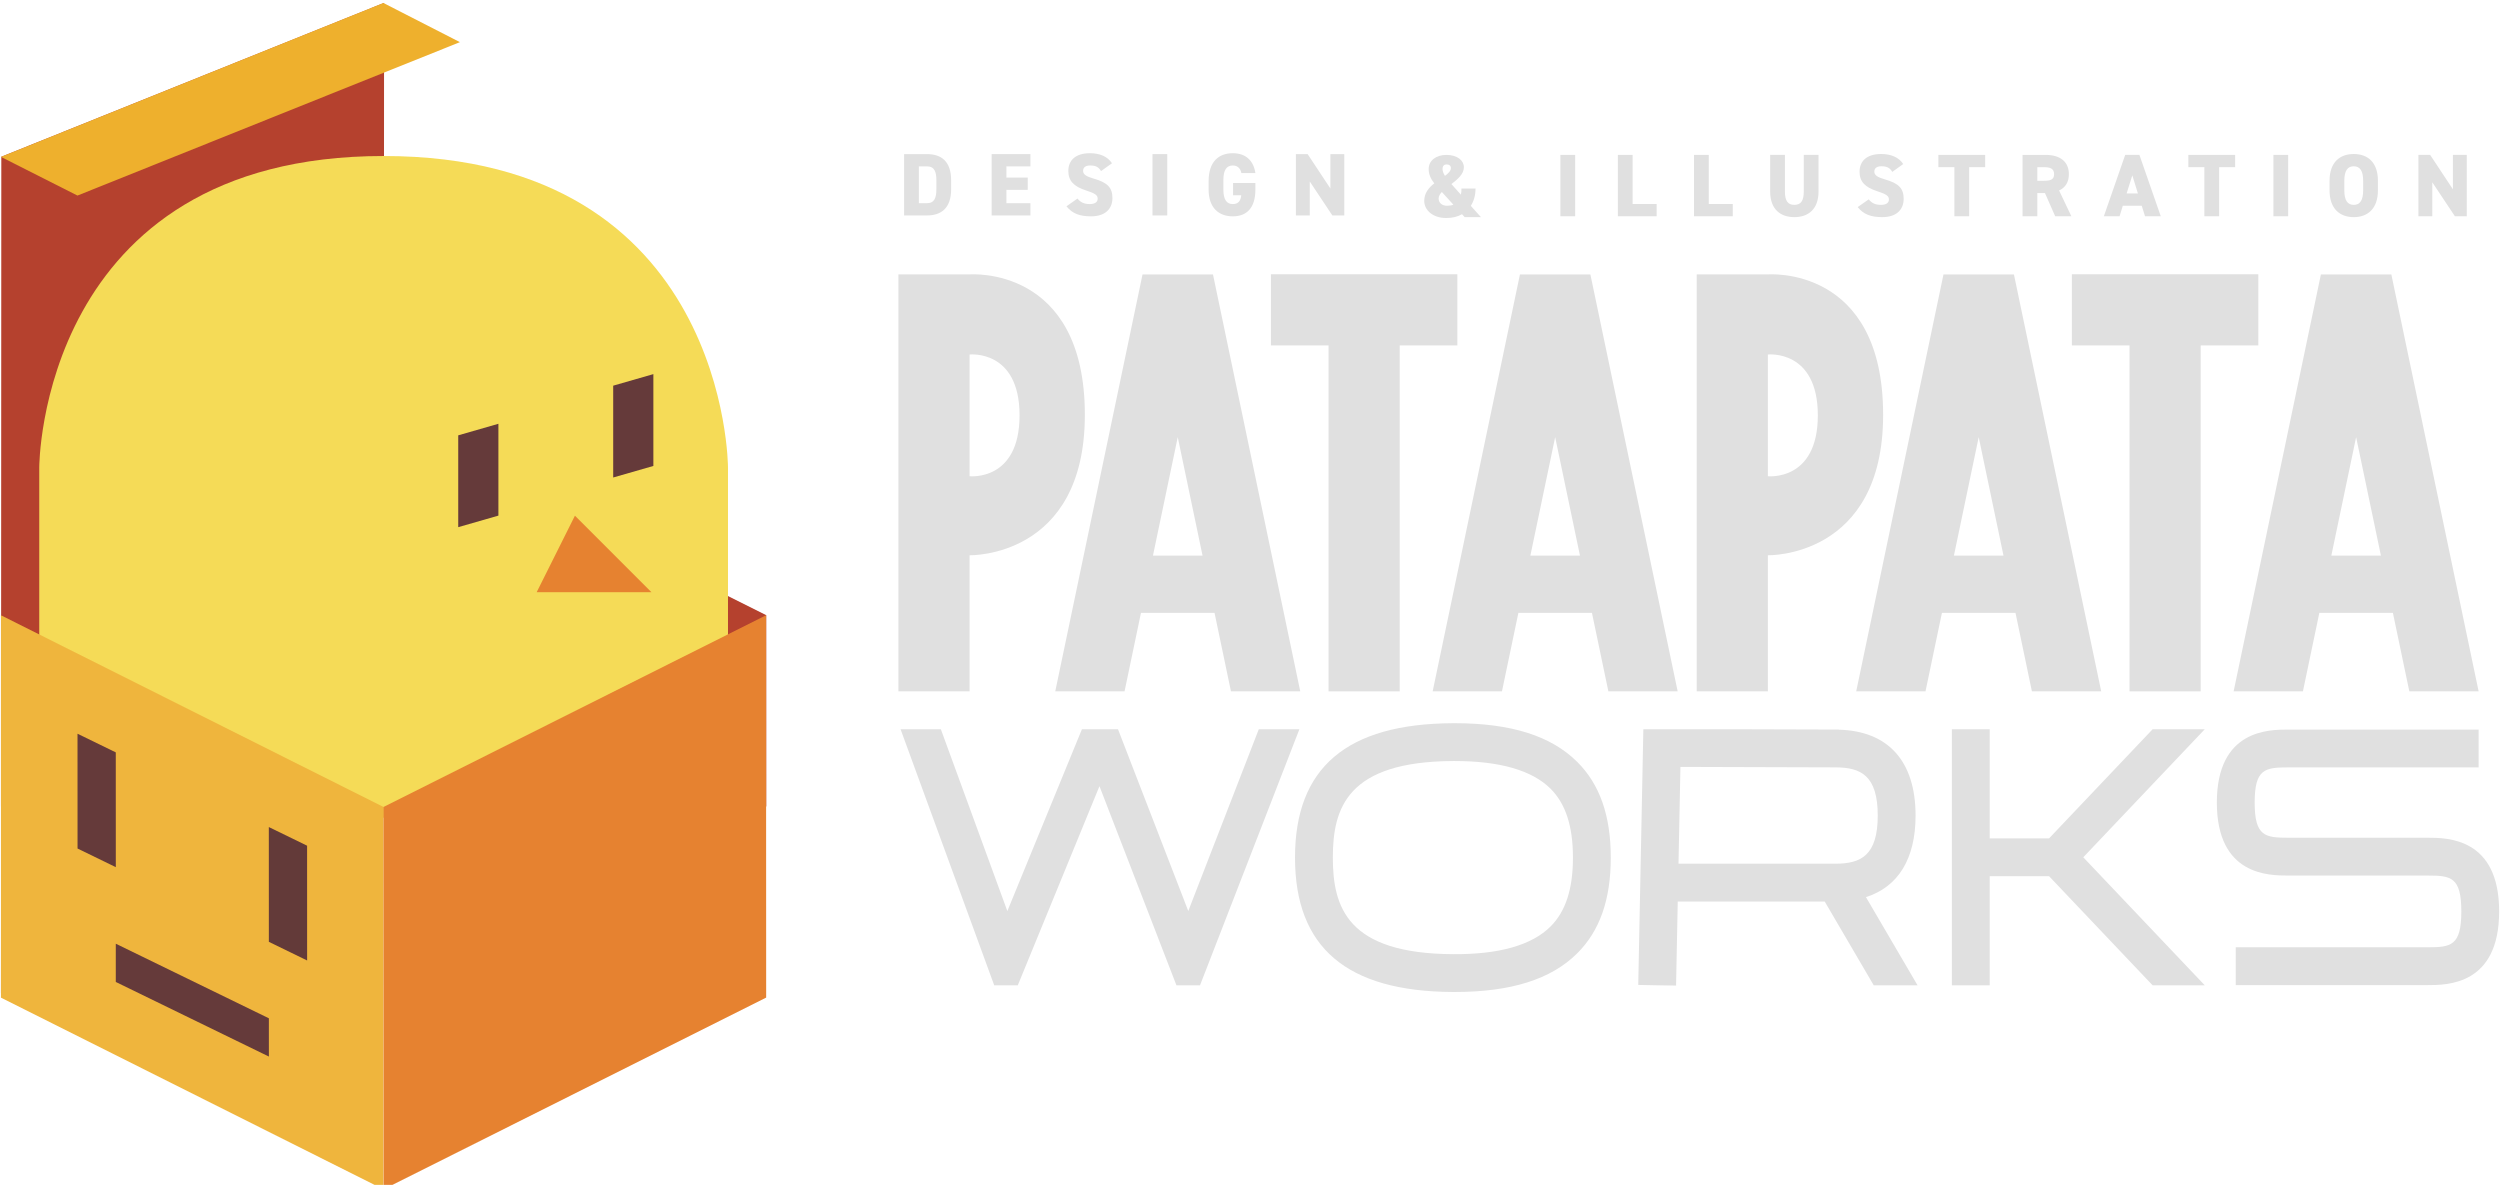
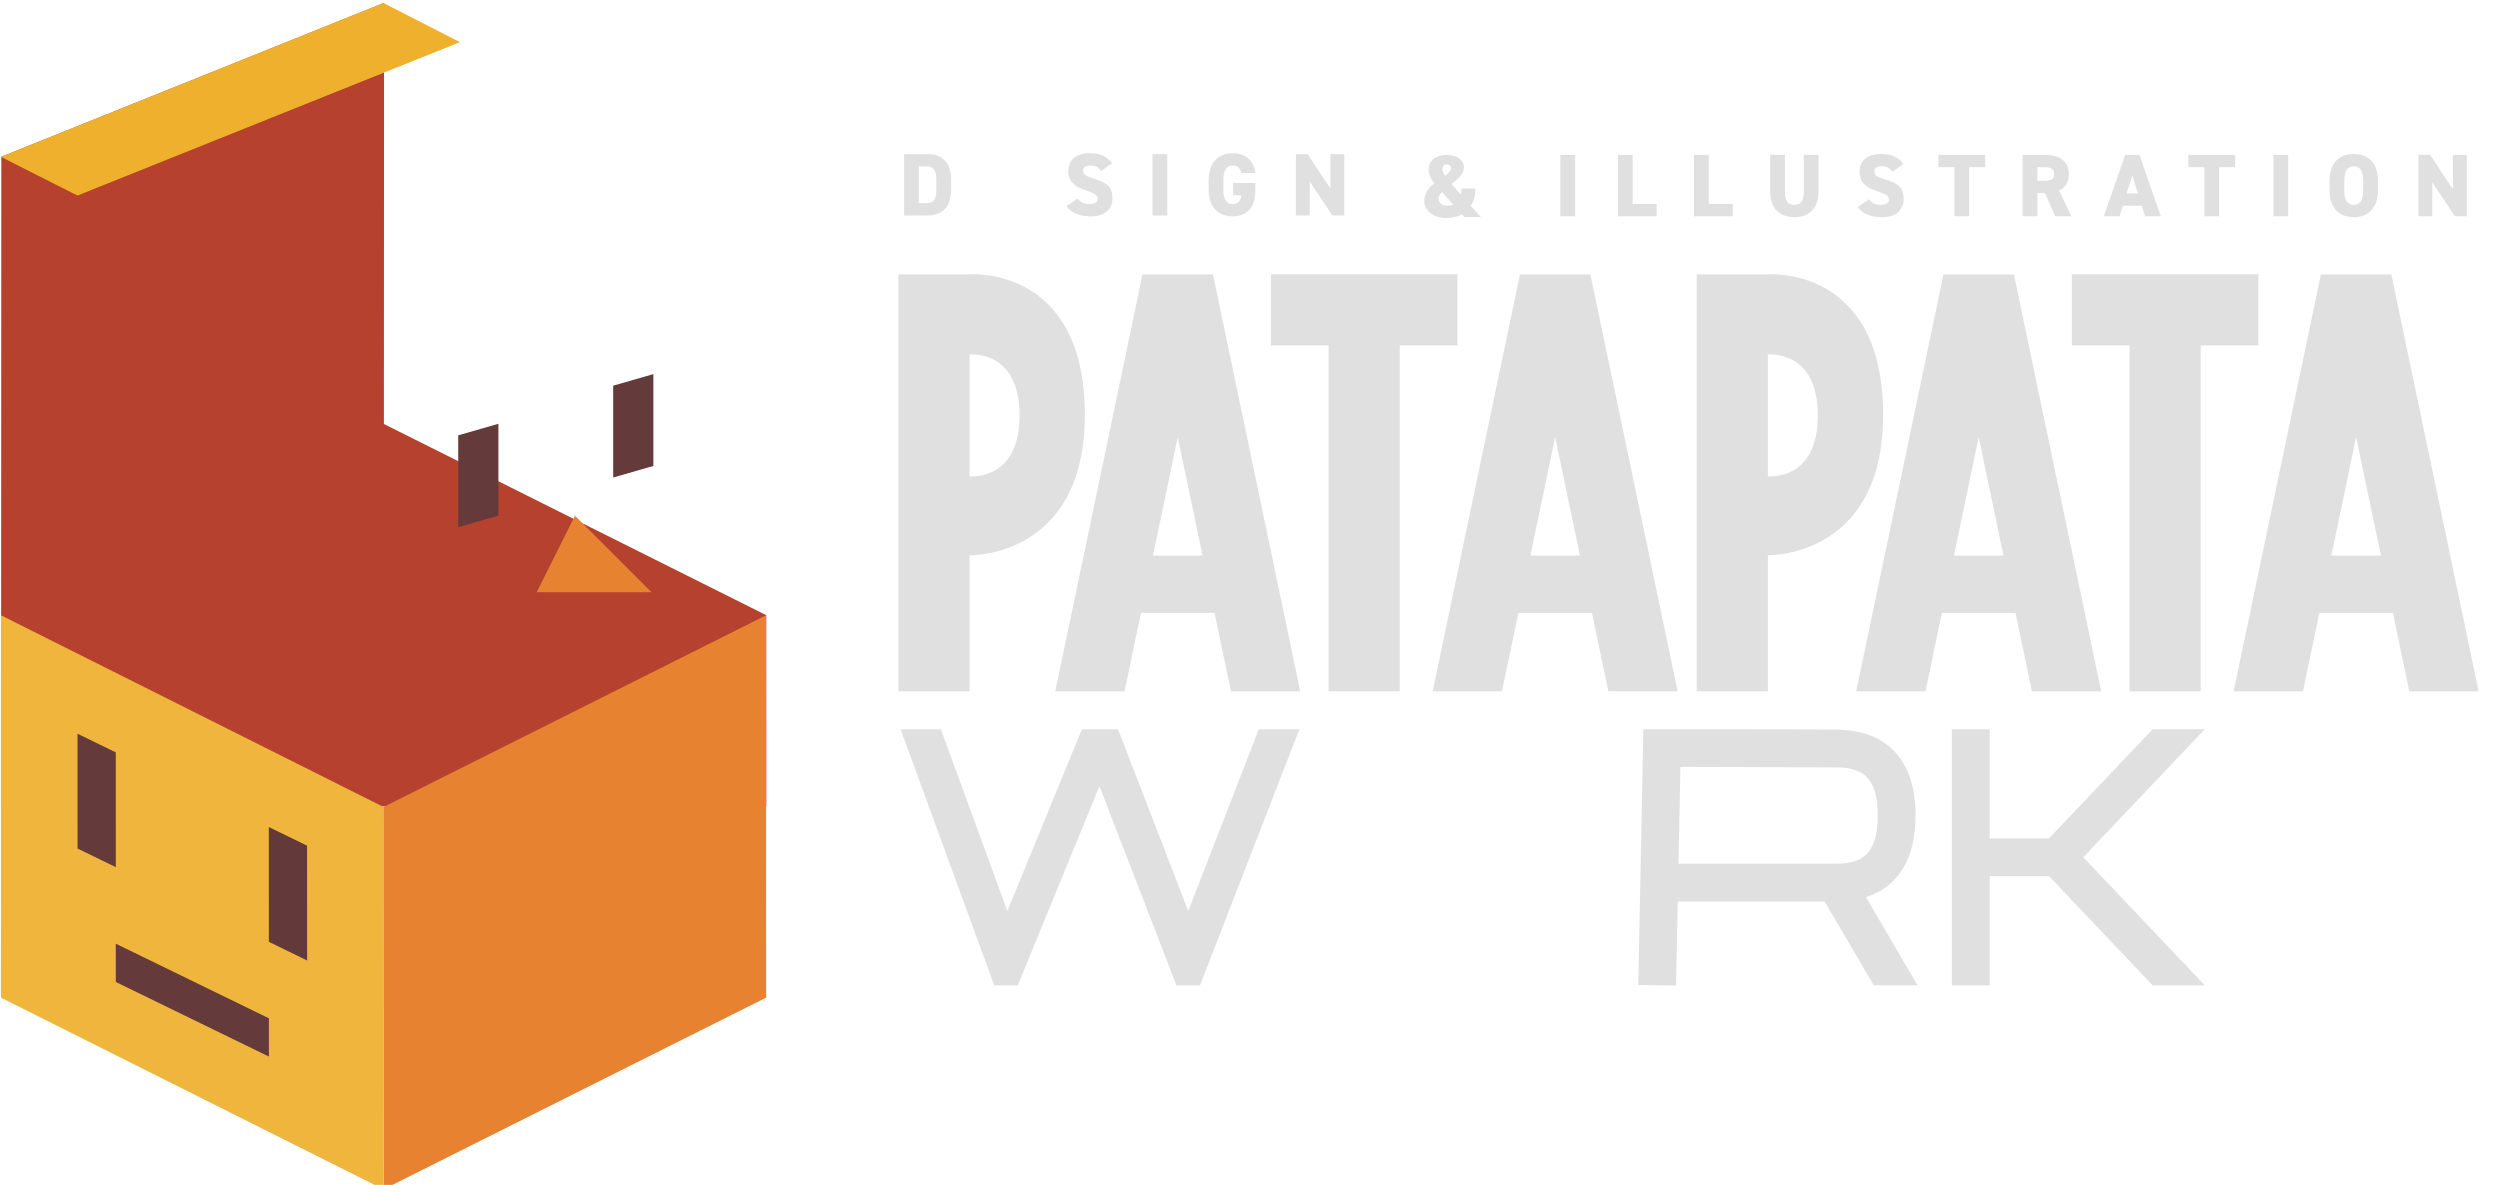
<svg xmlns="http://www.w3.org/2000/svg" width="100%" height="100%" viewBox="0 0 1171 555" version="1.1" xml:space="preserve" style="fill-rule:evenodd;clip-rule:evenodd;stroke-linejoin:round;stroke-miterlimit:2;">
  <g transform="matrix(4.167,0,0,4.167,-269.04,-1961.69)">
    <g>
      <g id="logotext01" transform="matrix(1,0,0,1,-160.506,487.451)">
        <g transform="matrix(1,0,0,1,497.945,69.578)">
-           <path d="M0,20.22L-21.56,20.22L-21.56,24.472L0,24.472C2.201,24.472 8.047,24.472 8.047,16.189C8.047,7.906 2.201,7.906 0,7.906L-15.639,7.906C-18.271,7.906 -19.434,7.746 -19.434,3.952C-19.434,0.159 -18.271,0 -15.639,0L5.74,0L5.74,-4.252L-15.639,-4.252C-17.84,-4.252 -23.686,-4.252 -23.686,3.952C-23.686,12.157 -17.84,12.157 -15.639,12.157L0,12.157C2.632,12.157 3.795,12.321 3.795,16.189C3.795,20.057 2.632,20.22 0,20.22" style="fill:rgb(224,224,224);fill-rule:nonzero;" />
-         </g>
+           </g>
        <g transform="matrix(1,0,0,1,444.704,29.429)">
          <path d="M0,16.341L2.787,3.027L5.574,16.341L0,16.341ZM8.768,31.601L16.557,31.601L6.747,-15.26L-1.173,-15.26L-10.983,31.601L-3.194,31.601L-1.348,22.782L6.922,22.782L8.768,31.601Z" style="fill:rgb(224,224,224);fill-rule:nonzero;" />
        </g>
        <g transform="matrix(1,0,0,1,487.128,29.429)">
          <path d="M0,16.341L2.787,3.027L5.574,16.341L0,16.341ZM8.768,31.601L16.557,31.601L6.747,-15.26L-1.173,-15.26L-10.983,31.601L-3.194,31.601L-1.348,22.782L6.922,22.782L8.768,31.601Z" style="fill:rgb(224,224,224);fill-rule:nonzero;" />
        </g>
        <g transform="matrix(1,0,0,1,478.92,61.029)">
          <path d="M0,-46.884L-20.955,-46.884L-20.955,-38.884L-14.477,-38.884L-14.477,0L-6.477,0L-6.477,-38.884L0,-38.884L0,-46.884Z" style="fill:rgb(224,224,224);fill-rule:nonzero;" />
        </g>
        <g transform="matrix(1,0,0,1,354.671,29.429)">
          <path d="M0,16.341L2.787,3.027L5.574,16.341L0,16.341ZM8.768,31.601L16.557,31.601L6.747,-15.26L-1.173,-15.26L-10.983,31.601L-3.194,31.601L-1.348,22.782L6.922,22.782L8.768,31.601Z" style="fill:rgb(224,224,224);fill-rule:nonzero;" />
        </g>
        <g transform="matrix(1,0,0,1,397.095,29.429)">
          <path d="M0,16.341L2.787,3.027L5.574,16.341L0,16.341ZM8.768,31.601L16.557,31.601L6.747,-15.26L-1.173,-15.26L-10.983,31.601L-3.194,31.601L-1.348,22.782L6.922,22.782L8.768,31.601Z" style="fill:rgb(224,224,224);fill-rule:nonzero;" />
        </g>
        <g transform="matrix(1,0,0,1,388.886,61.029)">
          <path d="M0,-46.884L-20.955,-46.884L-20.955,-38.884L-14.477,-38.884L-14.477,0L-6.477,0L-6.477,-38.884L0,-38.884L0,-46.884Z" style="fill:rgb(224,224,224);fill-rule:nonzero;" />
        </g>
        <g transform="matrix(-1,0,0,1,802.597,-742.04)">
          <rect x="400.469" y="742.769" width="1.659" height="6.896" style="fill:rgb(224,224,224);" />
        </g>
        <g transform="matrix(1,0,0,1,408.588,2.107)">
          <path d="M0,4.139L2.699,4.139L2.699,5.518L-1.659,5.518L-1.659,-1.379L0,-1.379L0,4.139Z" style="fill:rgb(224,224,224);fill-rule:nonzero;" />
        </g>
        <g transform="matrix(1,0,0,1,417.148,2.107)">
          <path d="M0,4.139L2.698,4.139L2.698,5.518L-1.659,5.518L-1.659,-1.379L0,-1.379L0,4.139Z" style="fill:rgb(224,224,224);fill-rule:nonzero;" />
        </g>
        <g transform="matrix(1,0,0,1,429.486,7.724)">
          <path d="M0,-6.996L0,-2.888C0,-0.85 -1.189,0 -2.719,0C-4.248,0 -5.437,-0.85 -5.437,-2.878L-5.437,-6.996L-3.778,-6.996L-3.778,-2.878C-3.778,-1.868 -3.479,-1.379 -2.719,-1.379C-1.959,-1.379 -1.659,-1.868 -1.659,-2.878L-1.659,-6.996L0,-6.996Z" style="fill:rgb(224,224,224);fill-rule:nonzero;" />
        </g>
        <g transform="matrix(1,0,0,1,437.776,5.715)">
          <path d="M0,-3.078C-0.27,-3.538 -0.609,-3.708 -1.229,-3.708C-1.778,-3.708 -2.019,-3.458 -2.019,-3.108C-2.019,-2.698 -1.658,-2.469 -0.789,-2.219C0.71,-1.789 1.279,-1.229 1.279,-0.05C1.279,1.199 0.44,2.009 -1.129,2.009C-2.389,2.009 -3.237,1.699 -3.888,0.88L-2.648,0.01C-2.309,0.441 -1.889,0.63 -1.269,0.63C-0.629,0.63 -0.379,0.36 -0.379,0.03C-0.379,-0.369 -0.659,-0.569 -1.679,-0.899C-3.078,-1.349 -3.678,-1.988 -3.678,-3.098C-3.678,-4.237 -2.928,-5.087 -1.249,-5.087C-0.149,-5.087 0.74,-4.717 1.229,-3.958L0,-3.078Z" style="fill:rgb(224,224,224);fill-rule:nonzero;" />
        </g>
        <g transform="matrix(1,0,0,1,448.216,7.624)">
          <path d="M0,-6.896L0,-5.516L-1.799,-5.516L-1.799,0L-3.458,0L-3.458,-5.516L-5.257,-5.516L-5.257,-6.896L0,-6.896Z" style="fill:rgb(224,224,224);fill-rule:nonzero;" />
        </g>
        <g transform="matrix(1,0,0,1,454.817,4.717)">
          <path d="M0,-1.08C0.67,-1.08 1.149,-1.17 1.149,-1.819C1.149,-2.478 0.67,-2.608 0,-2.608L-0.739,-2.608L-0.739,-1.08L0,-1.08ZM1.27,2.908L0.12,0.3L-0.739,0.3L-0.739,2.908L-2.398,2.908L-2.398,-3.988L0.2,-3.988C1.789,-3.988 2.809,-3.259 2.809,-1.819C2.809,-0.92 2.409,-0.309 1.709,0.01L3.088,2.908L1.27,2.908Z" style="fill:rgb(224,224,224);fill-rule:nonzero;" />
        </g>
        <g transform="matrix(1,0,0,1,464.117,3.287)">
          <path d="M0,1.779L1.27,1.779L0.64,-0.26L0,1.779ZM-2.559,4.338L-0.159,-2.559L1.439,-2.559L3.838,4.338L2.069,4.338L1.699,3.158L-0.43,3.158L-0.789,4.338L-2.559,4.338Z" style="fill:rgb(224,224,224);fill-rule:nonzero;" />
        </g>
        <g transform="matrix(1,0,0,1,476.315,7.624)">
          <path d="M0,-6.896L0,-5.516L-1.799,-5.516L-1.799,0L-3.458,0L-3.458,-5.516L-5.257,-5.516L-5.257,-6.896L0,-6.896Z" style="fill:rgb(224,224,224);fill-rule:nonzero;" />
        </g>
        <g transform="matrix(-1,0,0,1,962.895,-742.04)">
          <rect x="480.618" y="742.769" width="1.659" height="6.896" style="fill:rgb(224,224,224);" />
        </g>
        <g transform="matrix(1,0,0,1,488.588,3.637)">
          <path d="M0,1.08C0,2.209 0.369,2.709 1.06,2.709C1.749,2.709 2.118,2.209 2.118,1.08L2.118,0C2.118,-1.129 1.749,-1.629 1.06,-1.629C0.369,-1.629 0,-1.129 0,0L0,1.08ZM1.06,4.088C-0.51,4.088 -1.659,3.139 -1.659,1.08L-1.659,0C-1.659,-2.078 -0.51,-3.008 1.06,-3.008C2.628,-3.008 3.777,-2.078 3.777,0L3.777,1.08C3.777,3.139 2.628,4.088 1.06,4.088" style="fill:rgb(224,224,224);fill-rule:nonzero;" />
        </g>
        <g transform="matrix(1,0,0,1,502.355,7.624)">
          <path d="M0,-6.896L0,0L-1.34,0L-3.878,-3.818L-3.878,0L-5.437,0L-5.437,-6.896L-4.118,-6.896L-1.56,-3.028L-1.56,-6.896L0,-6.896Z" style="fill:rgb(224,224,224);fill-rule:nonzero;" />
        </g>
        <g transform="matrix(1,0,0,1,330.326,3.587)">
          <path d="M0,1L0,0C0,-0.929 -0.199,-1.568 -1.059,-1.568L-1.969,-1.568L-1.969,2.569L-1.059,2.569C-0.199,2.569 0,1.93 0,1M-3.628,3.948L-3.628,-2.948L-1.059,-2.948C0.51,-2.948 1.659,-2.179 1.659,0L1.659,1C1.659,3.158 0.51,3.948 -1.059,3.948L-3.628,3.948Z" style="fill:rgb(224,224,224);fill-rule:nonzero;" />
        </g>
        <g transform="matrix(1,0,0,1,340.896,7.535)">
-           <path d="M0,-6.896L0,-5.516L-2.699,-5.516L-2.699,-4.257L-0.301,-4.257L-0.301,-2.877L-2.699,-2.877L-2.699,-1.378L0,-1.378L0,0L-4.358,0L-4.358,-6.896L0,-6.896Z" style="fill:rgb(224,224,224);fill-rule:nonzero;" />
-         </g>
+           </g>
        <g transform="matrix(1,0,0,1,348.836,5.626)">
          <path d="M0,-3.078C-0.27,-3.538 -0.609,-3.708 -1.229,-3.708C-1.778,-3.708 -2.019,-3.458 -2.019,-3.108C-2.019,-2.698 -1.658,-2.469 -0.789,-2.219C0.71,-1.789 1.279,-1.229 1.279,-0.05C1.279,1.199 0.44,2.009 -1.129,2.009C-2.389,2.009 -3.237,1.699 -3.888,0.88L-2.648,0.01C-2.309,0.441 -1.889,0.63 -1.269,0.63C-0.629,0.63 -0.379,0.36 -0.379,0.03C-0.379,-0.369 -0.659,-0.569 -1.679,-0.899C-3.078,-1.349 -3.678,-1.988 -3.678,-3.098C-3.678,-4.237 -2.928,-5.087 -1.249,-5.087C-0.149,-5.087 0.74,-4.717 1.229,-3.958L0,-3.078Z" style="fill:rgb(224,224,224);fill-rule:nonzero;" />
        </g>
        <g transform="matrix(-1,0,0,1,710.895,-742.22)">
          <rect x="354.618" y="742.859" width="1.659" height="6.896" style="fill:rgb(224,224,224);" />
        </g>
        <g transform="matrix(1,0,0,1,366.185,4.287)">
          <path d="M0,-0.4L0,0.34C0,2.399 -0.97,3.348 -2.538,3.348C-4.107,3.348 -5.257,2.399 -5.257,0.34L-5.257,-0.599C-5.257,-2.818 -4.107,-3.748 -2.538,-3.748C-1.039,-3.748 -0.2,-2.868 0,-1.519L-1.579,-1.519C-1.649,-1.949 -1.938,-2.369 -2.538,-2.369C-3.229,-2.369 -3.598,-1.869 -3.598,-0.74L-3.598,0.34C-3.598,1.469 -3.229,1.969 -2.538,1.969C-1.869,1.969 -1.649,1.549 -1.589,0.98L-2.509,0.98L-2.509,-0.4L0,-0.4Z" style="fill:rgb(224,224,224);fill-rule:nonzero;" />
        </g>
        <g transform="matrix(1,0,0,1,376.176,7.535)">
          <path d="M0,-6.896L0,0L-1.34,0L-3.878,-3.818L-3.878,0L-5.437,0L-5.437,-6.896L-4.118,-6.896L-1.56,-3.028L-1.56,-6.896L0,-6.896Z" style="fill:rgb(224,224,224);fill-rule:nonzero;" />
        </g>
        <g transform="matrix(1,0,0,1,387.492,5.466)">
          <path d="M0,-2.379C0.391,-2.669 0.67,-2.939 0.67,-3.269C0.67,-3.508 0.48,-3.668 0.19,-3.668C-0.069,-3.668 -0.27,-3.528 -0.27,-3.149C-0.27,-2.908 -0.159,-2.639 0,-2.379M0.95,0.859L-0.35,-0.569C-0.569,-0.33 -0.709,-0.09 -0.709,0.16C-0.709,0.649 -0.329,0.979 0.24,0.979C0.51,0.979 0.75,0.939 0.95,0.859M-1.199,-1.539C-1.579,-2.029 -1.828,-2.528 -1.828,-3.149C-1.828,-4.118 -0.979,-4.737 0.16,-4.737C1.409,-4.737 2.129,-4.098 2.129,-3.348C2.129,-2.589 1.43,-1.999 0.73,-1.459L1.789,-0.27C1.84,-0.47 1.859,-0.699 1.859,-0.959L3.438,-0.959C3.438,-0.23 3.259,0.439 2.909,0.989L4.048,2.259L2.219,2.259L1.919,1.929C1.439,2.209 0.84,2.358 0.15,2.358C-1.429,2.358 -2.328,1.419 -2.328,0.439C-2.328,-0.45 -1.809,-1.06 -1.199,-1.539" style="fill:rgb(224,224,224);fill-rule:nonzero;" />
        </g>
        <g transform="matrix(1,0,0,1,348.657,87.676)">
          <path d="M0,-15.986L8.655,6.401L11.302,6.401L22.473,-22.387L17.911,-22.387L9.984,-1.955L2.084,-22.387L-1.97,-22.387L-10.354,-1.948L-17.828,-22.387L-22.356,-22.387L-11.828,6.401L-9.182,6.401L0,-15.986Z" style="fill:rgb(224,224,224);fill-rule:nonzero;" />
        </g>
        <g transform="matrix(1,0,0,1,413.746,78.965)">
          <path d="M0,1.437L0.217,-9.443L17.652,-9.389L17.652,-9.388C20.499,-9.388 22.396,-8.468 22.396,-3.976C22.396,0.517 20.499,1.437 17.652,1.437L0,1.437ZM21.069,5.194C24.689,4.045 26.648,0.894 26.648,-3.976C26.648,-10.082 23.575,-13.491 17.995,-13.627L17.995,-13.64L6.585,-13.675L-3.952,-13.675L-4.525,15.065L-2.186,15.112L-0.273,15.112L-0.085,5.689L16.434,5.689L21.947,15.112L26.873,15.112L21.069,5.194Z" style="fill:rgb(224,224,224);fill-rule:nonzero;" />
        </g>
        <g transform="matrix(1,0,0,1,455.4,81.811)">
          <path d="M0,-4.255L-6.673,-4.255L-6.673,-16.521L-10.925,-16.521L-10.925,12.266L-6.673,12.266L-6.673,-0.003L0,-0.003L11.643,12.266L17.504,12.266L3.844,-2.129L17.501,-16.521L11.64,-16.521L0,-4.255Z" style="fill:rgb(224,224,224);fill-rule:nonzero;" />
        </g>
        <g transform="matrix(1,0,0,1,413.472,94.077)">
          <path d="M0,0.038L0.001,0L-1.912,0L0,0.038Z" style="fill:rgb(224,224,224);fill-rule:nonzero;" />
        </g>
        <g transform="matrix(1,0,0,1,388.588,90.572)">
-           <path d="M0,-21.71L-0.191,-21.71C-12.062,-21.648 -13.697,-16.457 -13.697,-10.855C-13.697,-5.253 -12.062,-0.061 -0.191,0C5.012,0.04 8.673,-1.019 10.773,-3.109C12.469,-4.796 13.293,-7.33 13.293,-10.855C13.293,-14.38 12.469,-16.914 10.773,-18.601C8.699,-20.664 5.075,-21.71 0,-21.71M0.005,4.252L-0.213,4.252C-12.147,4.191 -17.949,-0.751 -17.949,-10.855C-17.949,-20.959 -12.147,-25.9 -0.213,-25.961C-0.141,-25.962 -0.067,-25.962 0.005,-25.962C6.329,-25.962 10.833,-24.539 13.772,-21.615C16.311,-19.089 17.545,-15.57 17.545,-10.855C17.545,-6.14 16.311,-2.62 13.772,-0.094C10.833,2.83 6.328,4.252 0.005,4.252" style="fill:rgb(224,224,224);fill-rule:nonzero;" />
-         </g>
+           </g>
        <g transform="matrix(1,0,0,1,334.06,37.274)">
          <path d="M0,-0.425L0,-14.107C0,-14.107 5.615,-14.713 5.615,-7.266C5.615,0.181 0,-0.425 0,-0.425M0,-23.11L-8,-23.11L-8,23.751L0,23.751L0,8.459C0,8.459 12.955,8.79 12.955,-7.326C12.955,-24.176 0,-23.11 0,-23.11" style="fill:rgb(224,224,224);fill-rule:nonzero;" />
        </g>
        <g transform="matrix(1,0,0,1,423.792,37.274)">
          <path d="M0,-0.425L0,-14.107C0,-14.107 5.615,-14.713 5.615,-7.266C5.615,0.181 0,-0.425 0,-0.425M0,-23.11L-8,-23.11L-8,23.751L0,23.751L0,8.459C0,8.459 12.955,8.79 12.955,-7.326C12.955,-24.176 0,-23.11 0,-23.11" style="fill:rgb(224,224,224);fill-rule:nonzero;" />
        </g>
      </g>
      <g id="logo" transform="matrix(0.122,0,0,0.122,-27.901,207.164)">
        <rect x="758.781" y="2163.37" width="705.078" height="1092.99" style="fill:none;" />
        <g>
          <g>
            <clipPath id="_clip1">
              <rect x="758.781" y="2163.37" width="705.078" height="1092.99" />
            </clipPath>
            <g clip-path="url(#_clip1)">
              <g transform="matrix(3.962,0,0,3.962,-688.873,283.376)">
                <g transform="matrix(1,0,0,1,365.394,616.89)">
                  <path d="M0,-0.001L0,44.491L177.964,44.491L177.964,-0.001L88.982,-44.492L0,-0.001Z" style="fill:rgb(181,65,46);fill-rule:nonzero;" />
                </g>
                <g transform="matrix(-0.928,0.373,0.373,0.928,411.603,713.124)">
                  <path d="M-128.758,-205.386L-32.841,-205.386L39.776,-24.936L-59.407,-33.052L-128.758,-205.386Z" style="fill:rgb(181,65,46);" />
                </g>
                <g transform="matrix(0.892,0.451,0.451,-0.892,365.089,484.796)">
                  <path d="M11.791,-22.646L31.732,-22.646L95.036,49.358L75.046,49.457L11.791,-22.646Z" style="fill:rgb(238,176,45);" />
                </g>
                <g transform="matrix(1,0,0,1,534.46,550.85)">
-                   <path d="M0,72.43L0,31.689C0,31.689 0,-40.74 -80.084,-40.74C-160.168,-40.74 -160.168,31.689 -160.168,31.689L-160.168,72.43L-80.084,113.17L0,72.43Z" style="fill:rgb(245,219,87);fill-rule:nonzero;" />
-                 </g>
+                   </g>
                <g transform="matrix(0.894,0.448,0.448,-0.894,399.984,604.065)">
                  <path d="M-25.172,-26.984L74.343,-26.984L114.154,-106.488L14.64,-106.488L-25.172,-26.984Z" style="fill:rgb(239,181,61);" />
                </g>
                <g transform="matrix(-0.894,0.448,0.448,0.894,488.966,763.251)">
                  <path d="M-114.154,-106.488L-14.639,-106.488L25.172,-26.984L-74.342,-26.984L-114.154,-106.488Z" style="fill:rgb(230,130,48);" />
                </g>
                <g transform="matrix(-0.899,-0.438,-0.438,0.899,390.441,644.077)">
                  <path d="M-15.248,27.514L-5.349,27.514L6.35,3.519L-3.55,3.52L-15.248,27.514Z" style="fill:rgb(101,58,58);fill-rule:nonzero;" />
                </g>
                <g transform="matrix(-0.899,-0.438,-0.438,0.899,434.931,665.777)">
                  <path d="M-15.248,27.514L-5.349,27.514L6.35,3.519L-3.55,3.52L-15.248,27.514Z" style="fill:rgb(99,58,57);fill-rule:nonzero;" />
                </g>
                <g transform="matrix(-0.899,-0.438,-0.438,0.899,399.645,686.813)">
                  <path d="M-39.547,17.129L0.053,17.129L3.954,9.13L-35.647,9.131L-39.547,17.129Z" style="fill:rgb(101,58,58);fill-rule:nonzero;" />
                </g>
                <g transform="matrix(1,0,0,1,498.867,611.55)">
                  <path d="M0,-17.797L-8.898,0L17.796,0L0,-17.797Z" style="fill:rgb(230,130,48);fill-rule:nonzero;" />
                </g>
                <g transform="matrix(0,1,1,0,485.733,579.729)">
                  <path d="M-4.662,-14.006L16.694,-14.006L14.006,-4.662L-7.35,-4.662L-4.662,-14.006Z" style="fill:rgb(101,58,58);fill-rule:nonzero;" />
                </g>
                <g transform="matrix(0,1,1,0,521.77,568.18)">
                  <path d="M-4.662,-14.006L16.694,-14.006L14.006,-4.662L-7.35,-4.662L-4.662,-14.006Z" style="fill:rgb(101,58,58);fill-rule:nonzero;" />
                </g>
              </g>
            </g>
          </g>
        </g>
      </g>
    </g>
  </g>
</svg>